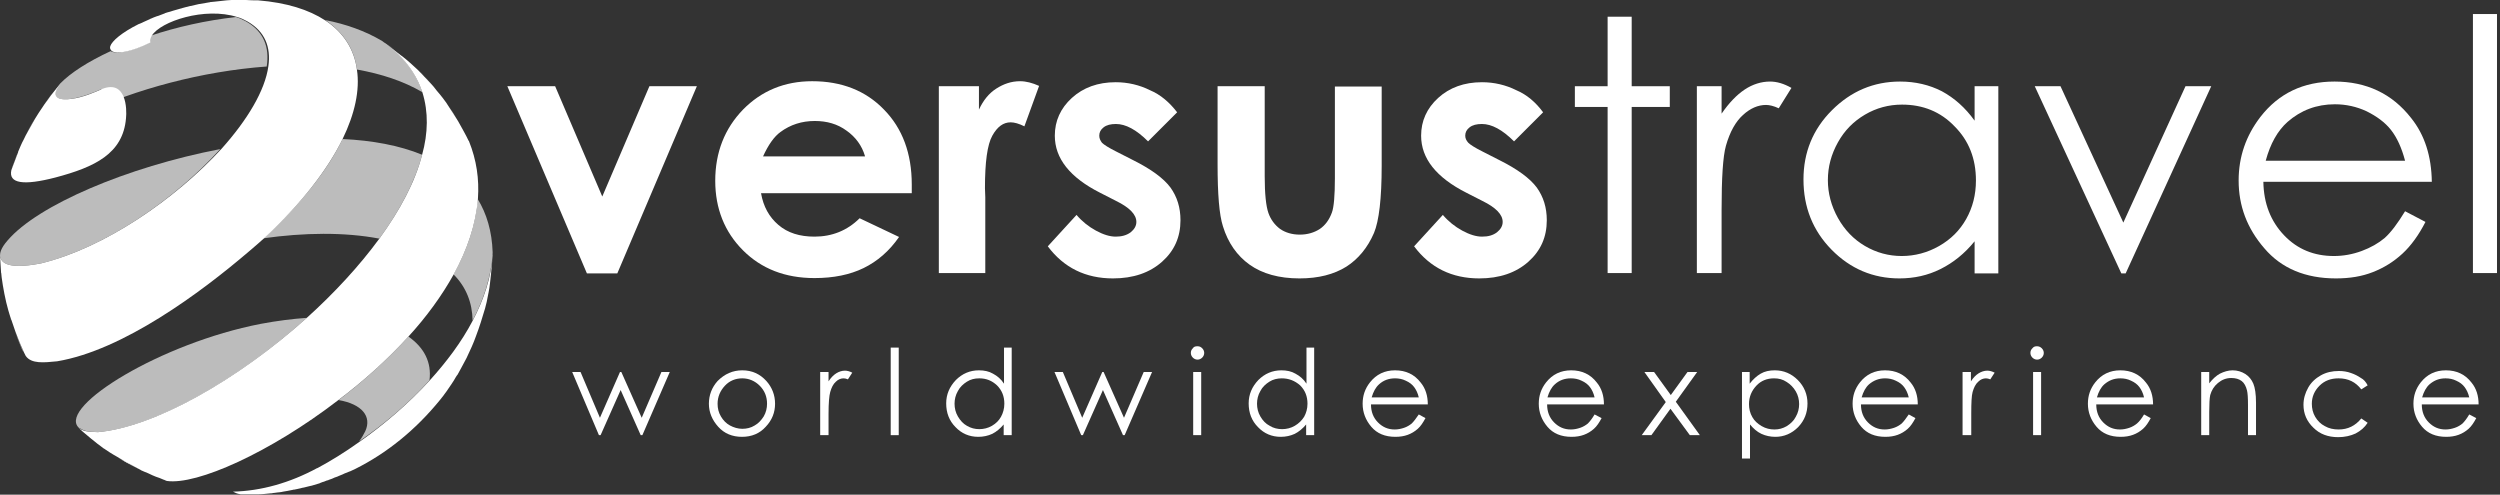
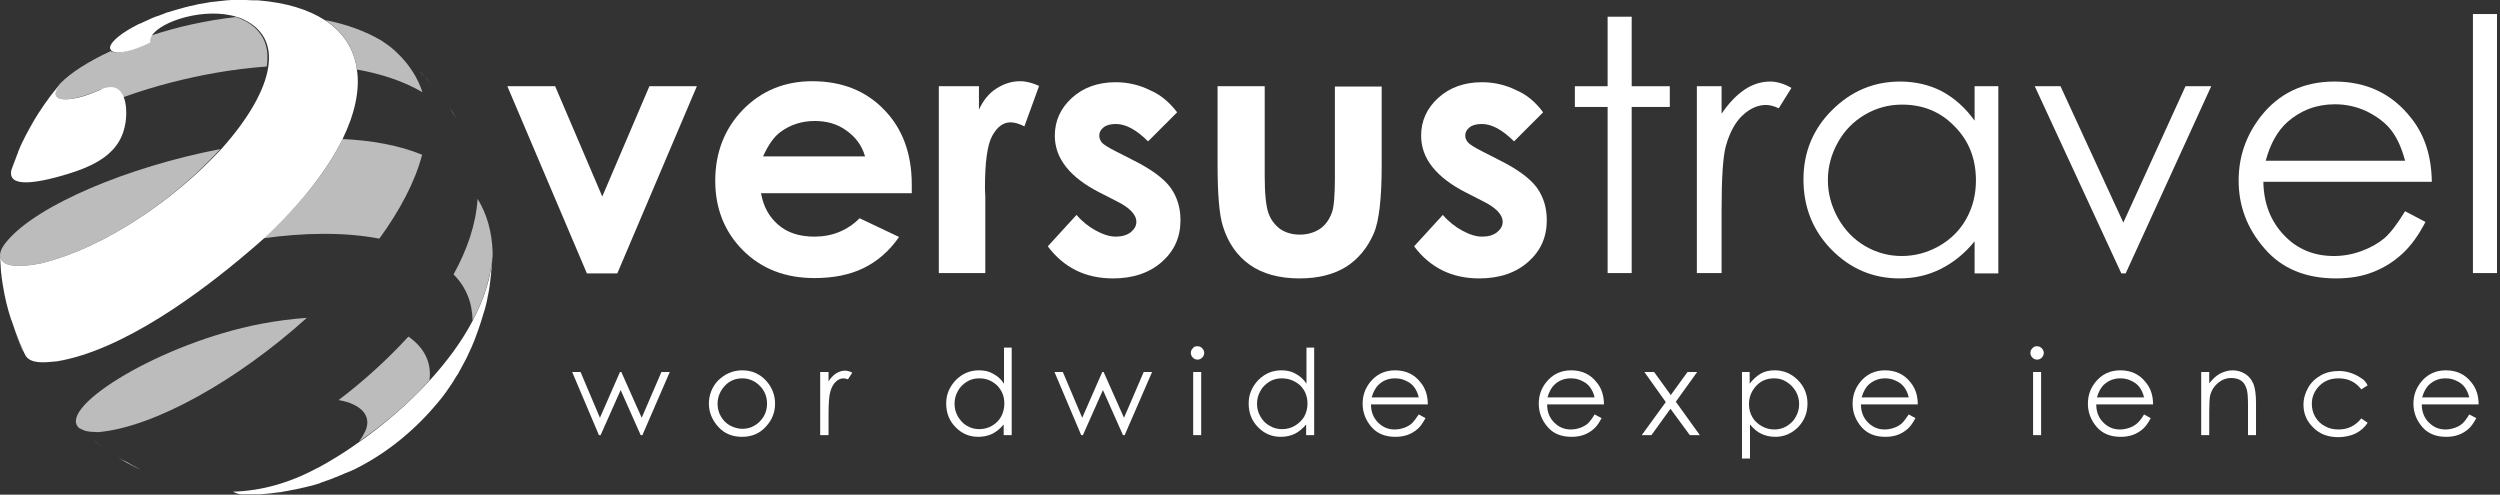
<svg xmlns="http://www.w3.org/2000/svg" width="748" height="148" viewBox="0 0 748 148" fill="none">
  <rect x="0" y="0" width="748" height="148" fill="#333333" stroke="none" />
  <g clip-path="url(#clip0_723_160)">
    <path d="M171.2 111.3H173.7L179.5 125L185.5 111.3H185.9L192 125L197.9 111.3H200.4L192.2 130.2H191.7L185.7 116.7L179.7 130.2H179.2L171.2 111.3Z" fill="white" />
    <path d="M222.1 110.8C225 110.8 227.4 111.9 229.3 114C231 115.9 231.9 118.2 231.9 120.8C231.9 123.4 231 125.7 229.1 127.7C227.3 129.7 224.9 130.7 222 130.7C219.1 130.7 216.7 129.7 214.9 127.7C213.1 125.7 212.1 123.4 212.1 120.8C212.1 118.2 213 115.9 214.7 114C216.8 111.9 219.2 110.8 222.1 110.8ZM222.1 113.2C220.1 113.2 218.3 113.9 216.9 115.4C215.5 116.9 214.7 118.7 214.7 120.8C214.7 122.2 215 123.4 215.7 124.6C216.4 125.8 217.3 126.7 218.4 127.3C219.5 127.9 220.8 128.3 222.1 128.3C223.4 128.3 224.7 128 225.8 127.3C226.9 126.7 227.8 125.7 228.5 124.6C229.2 123.4 229.5 122.1 229.5 120.8C229.5 118.7 228.8 116.9 227.3 115.4C225.9 114 224.1 113.2 222.1 113.2Z" fill="white" />
    <path d="M245.4 111.3H247.9V114.1C248.6 113 249.4 112.2 250.2 111.7C251 111.2 251.9 110.9 252.8 110.9C253.5 110.9 254.2 111.1 255 111.5L253.7 113.5C253.2 113.3 252.8 113.2 252.4 113.2C251.6 113.2 250.8 113.5 250.1 114.2C249.3 114.9 248.8 115.9 248.4 117.3C248.1 118.4 247.9 120.5 247.9 123.8V130.2H245.4V111.3Z" fill="white" />
-     <path d="M266.5 104H268.9V130.2H266.5V104Z" fill="white" />
    <path d="M302.7 104V130.2H300.3V127C299.3 128.2 298.1 129.2 296.9 129.8C295.6 130.4 294.2 130.7 292.7 130.7C290 130.7 287.7 129.7 285.9 127.8C284 125.9 283.1 123.5 283.1 120.7C283.1 118 284.1 115.7 286 113.7C287.9 111.8 290.2 110.8 292.9 110.8C294.5 110.8 295.9 111.1 297.1 111.8C298.4 112.5 299.5 113.4 300.4 114.8V104H302.7ZM293 113.2C291.6 113.2 290.4 113.5 289.3 114.2C288.2 114.9 287.2 115.8 286.6 117C285.9 118.2 285.6 119.5 285.6 120.8C285.6 122.1 285.9 123.4 286.6 124.6C287.3 125.8 288.2 126.8 289.3 127.4C290.5 128.1 291.7 128.4 293 128.4C294.3 128.4 295.6 128.1 296.8 127.4C298 126.7 298.9 125.8 299.5 124.7C300.1 123.6 300.5 122.3 300.5 120.8C300.5 118.6 299.8 116.8 298.3 115.3C296.8 113.9 295.1 113.2 293 113.2Z" fill="white" />
    <path d="M315.5 111.3H318L323.8 125L329.8 111.3H330.2L336.3 125L342.2 111.3H344.7L336.5 130.2H336L330 116.7L324 130.2H323.5L315.5 111.3Z" fill="white" />
    <path d="M358.3 103.6C358.9 103.6 359.3 103.8 359.7 104.2C360.1 104.6 360.3 105.1 360.3 105.6C360.3 106.1 360.1 106.6 359.7 107C359.3 107.4 358.8 107.6 358.3 107.6C357.8 107.6 357.3 107.4 356.9 107C356.5 106.6 356.3 106.1 356.3 105.6C356.3 105 356.5 104.6 356.9 104.2C357.2 103.7 357.7 103.6 358.3 103.6ZM357 111.3H359.4V130.2H357V111.3Z" fill="white" />
    <path d="M393.2 104V130.2H390.8V127C389.8 128.2 388.6 129.2 387.4 129.8C386.1 130.4 384.7 130.7 383.2 130.7C380.5 130.7 378.2 129.7 376.4 127.8C374.5 125.9 373.6 123.5 373.6 120.7C373.6 118 374.6 115.7 376.5 113.7C378.4 111.8 380.7 110.8 383.4 110.8C385 110.8 386.4 111.1 387.6 111.8C388.9 112.5 390 113.4 390.9 114.8V104H393.2ZM383.5 113.2C382.2 113.2 380.9 113.5 379.8 114.2C378.7 114.9 377.7 115.8 377.1 117C376.4 118.2 376.1 119.5 376.1 120.8C376.1 122.1 376.4 123.4 377.1 124.6C377.8 125.8 378.7 126.8 379.9 127.4C381 128.1 382.3 128.4 383.6 128.4C384.9 128.4 386.2 128.1 387.4 127.4C388.6 126.7 389.5 125.8 390.2 124.7C390.8 123.6 391.2 122.3 391.2 120.8C391.2 118.6 390.5 116.8 389 115.3C387.4 113.9 385.6 113.2 383.5 113.2Z" fill="white" />
    <path d="M424.5 124L426.5 125.1C425.8 126.4 425.1 127.5 424.2 128.3C423.3 129.1 422.3 129.7 421.2 130.1C420.1 130.5 418.9 130.7 417.5 130.7C414.4 130.7 412 129.7 410.3 127.7C408.6 125.7 407.7 123.4 407.7 120.8C407.7 118.4 408.4 116.3 409.9 114.4C411.8 112 414.3 110.8 417.4 110.8C420.6 110.8 423.2 112 425.1 114.5C426.5 116.2 427.2 118.4 427.2 121H410.2C410.2 123.2 410.9 125 412.3 126.4C413.7 127.8 415.3 128.5 417.3 128.5C418.3 128.5 419.2 128.3 420.1 128C421 127.7 421.8 127.2 422.4 126.7C423 126.1 423.7 125.2 424.5 124ZM424.5 118.9C424.2 117.6 423.7 116.6 423.1 115.8C422.5 115 421.7 114.4 420.6 113.9C419.6 113.4 418.5 113.2 417.4 113.2C415.5 113.2 413.9 113.8 412.6 115C411.6 115.9 410.9 117.2 410.4 118.9H424.5Z" fill="white" />
    <path d="M477.1 124L479.2 125.1C478.5 126.4 477.8 127.5 476.9 128.3C476 129.1 475 129.7 473.9 130.1C472.8 130.5 471.6 130.7 470.2 130.7C467.1 130.7 464.7 129.7 463 127.7C461.3 125.7 460.4 123.4 460.4 120.8C460.4 118.4 461.1 116.3 462.6 114.4C464.5 112 467 110.8 470.1 110.8C473.3 110.8 475.9 112 477.8 114.5C479.2 116.2 479.9 118.4 479.9 121H462.9C462.9 123.2 463.6 125 465 126.4C466.4 127.8 468 128.5 470 128.5C471 128.5 471.9 128.3 472.8 128C473.7 127.7 474.5 127.2 475.1 126.7C475.7 126.1 476.4 125.2 477.1 124ZM477.1 118.9C476.8 117.6 476.3 116.6 475.7 115.8C475.1 115 474.3 114.4 473.2 113.9C472.2 113.4 471.1 113.2 470 113.2C468.1 113.2 466.5 113.8 465.2 115C464.2 115.9 463.5 117.2 463 118.9H477.1Z" fill="white" />
    <path d="M492 111.3H494.9L499.9 118.2L504.9 111.3H507.8L501.4 120.2L508.6 130.2H505.6L499.8 122.3L494.1 130.2H491.2L498.4 120.3L492 111.3Z" fill="white" />
    <path d="M521.1 111.3H523.5V114.8C524.5 113.5 525.6 112.5 526.8 111.8C528 111.1 529.4 110.8 531 110.8C533.7 110.8 536 111.8 537.9 113.7C539.8 115.6 540.8 118 540.8 120.7C540.8 123.5 539.9 125.8 538 127.8C536.1 129.7 533.8 130.7 531.2 130.7C529.7 130.7 528.3 130.4 527 129.8C525.7 129.2 524.6 128.2 523.6 127V137.2H521.2V111.3H521.1ZM530.8 113.2C528.7 113.2 526.9 113.9 525.5 115.4C524.1 116.9 523.3 118.7 523.3 120.9C523.3 122.3 523.6 123.6 524.3 124.8C524.9 125.9 525.9 126.8 527.1 127.5C528.3 128.2 529.6 128.5 530.9 128.5C532.2 128.5 533.4 128.2 534.6 127.5C535.7 126.8 536.7 125.9 537.3 124.7C538 123.5 538.3 122.2 538.3 120.9C538.3 119.6 538 118.3 537.3 117.1C536.6 115.9 535.7 115 534.6 114.3C533.4 113.5 532.2 113.2 530.8 113.2Z" fill="white" />
    <path d="M571.1 124L573.1 125.1C572.4 126.4 571.7 127.5 570.8 128.3C569.9 129.1 568.9 129.7 567.8 130.1C566.7 130.5 565.5 130.7 564.1 130.7C561 130.7 558.6 129.7 556.9 127.7C555.2 125.7 554.3 123.4 554.3 120.8C554.3 118.4 555 116.3 556.5 114.4C558.4 112 560.9 110.8 564 110.8C567.2 110.8 569.8 112 571.7 114.5C573.1 116.2 573.8 118.4 573.8 121H556.8C556.8 123.2 557.5 125 558.9 126.4C560.3 127.8 561.9 128.5 563.9 128.5C564.9 128.5 565.8 128.3 566.7 128C567.6 127.7 568.4 127.2 569 126.7C569.6 126.1 570.3 125.2 571.1 124ZM571.1 118.9C570.8 117.6 570.3 116.6 569.7 115.8C569.1 115 568.3 114.4 567.2 113.9C566.2 113.4 565.1 113.2 564 113.2C562.2 113.2 560.6 113.8 559.2 115C558.2 115.9 557.5 117.2 557 118.9H571.1Z" fill="white" />
-     <path d="M587.2 111.3H589.7V114.1C590.4 113 591.2 112.2 592 111.7C592.8 111.2 593.7 110.9 594.6 110.9C595.3 110.9 596 111.1 596.8 111.5L595.5 113.5C595 113.3 594.6 113.2 594.2 113.2C593.4 113.2 592.6 113.5 591.9 114.2C591.1 114.9 590.6 115.9 590.2 117.3C589.9 118.4 589.8 120.5 589.8 123.8V130.2H587.2V111.3Z" fill="white" />
    <path d="M609.5 103.6C610 103.6 610.5 103.8 610.9 104.2C611.3 104.6 611.5 105.1 611.5 105.6C611.5 106.1 611.3 106.6 610.9 107C610.5 107.4 610 107.6 609.5 107.6C609 107.6 608.5 107.4 608.1 107C607.7 106.6 607.5 106.1 607.5 105.6C607.5 105 607.7 104.6 608.1 104.2C608.5 103.7 608.9 103.6 609.5 103.6ZM608.3 111.3H610.7V130.2H608.3V111.3Z" fill="white" />
    <path d="M641.5 124L643.5 125.1C642.8 126.4 642.1 127.5 641.2 128.3C640.3 129.1 639.3 129.7 638.2 130.1C637.1 130.5 635.9 130.7 634.5 130.7C631.4 130.7 629 129.7 627.3 127.7C625.6 125.7 624.7 123.4 624.7 120.8C624.7 118.4 625.4 116.3 626.9 114.4C628.8 112 631.3 110.8 634.4 110.8C637.6 110.8 640.2 112 642.1 114.5C643.5 116.2 644.2 118.4 644.2 121H627.2C627.2 123.2 627.9 125 629.3 126.4C630.7 127.8 632.3 128.5 634.3 128.5C635.3 128.5 636.2 128.3 637.1 128C638 127.7 638.8 127.2 639.4 126.7C640.1 126.1 640.8 125.2 641.5 124ZM641.5 118.9C641.2 117.6 640.7 116.6 640.1 115.8C639.5 115 638.7 114.4 637.6 113.9C636.6 113.4 635.5 113.2 634.4 113.2C632.5 113.2 631 113.8 629.6 115C628.6 115.9 627.9 117.2 627.4 118.9H641.5Z" fill="white" />
    <path d="M658.6 111.3H661V114.7C662 113.4 663.1 112.4 664.2 111.8C665.4 111.2 666.7 110.8 668 110.8C669.4 110.8 670.7 111.2 671.8 111.9C672.9 112.6 673.7 113.6 674.2 114.8C674.7 116 675 117.9 675 120.5V130.2H672.6V121.2C672.6 119 672.5 117.6 672.3 116.8C672 115.6 671.5 114.6 670.7 114C669.9 113.4 668.9 113.1 667.6 113.1C666.1 113.1 664.8 113.6 663.6 114.6C662.4 115.6 661.7 116.8 661.3 118.2C661.1 119.1 661 120.9 661 123.3V130.2H658.6V111.3Z" fill="white" />
    <path d="M708.4 115.3L706.5 116.5C704.8 114.3 702.6 113.2 699.7 113.2C697.4 113.2 695.5 113.9 694 115.4C692.5 116.9 691.7 118.7 691.7 120.8C691.7 122.2 692 123.5 692.7 124.7C693.4 125.9 694.4 126.9 695.6 127.5C696.8 128.2 698.2 128.5 699.7 128.5C702.5 128.5 704.7 127.4 706.5 125.2L708.4 126.5C707.5 127.9 706.3 128.9 704.8 129.7C703.3 130.4 701.5 130.8 699.6 130.8C696.6 130.8 694.1 129.9 692.2 128C690.2 126.1 689.2 123.8 689.2 121.1C689.2 119.3 689.7 117.6 690.6 116C691.5 114.4 692.8 113.2 694.4 112.3C696 111.4 697.8 111 699.8 111C701.1 111 702.3 111.2 703.4 111.6C704.6 112 705.5 112.5 706.4 113.1C707.2 113.5 707.9 114.3 708.4 115.3Z" fill="white" />
    <path d="M738.8 124L740.9 125.1C740.2 126.4 739.5 127.5 738.6 128.3C737.7 129.1 736.7 129.7 735.6 130.1C734.5 130.5 733.3 130.7 731.9 130.7C728.8 130.7 726.4 129.7 724.7 127.7C723 125.7 722.1 123.4 722.1 120.8C722.1 118.4 722.8 116.3 724.3 114.4C726.2 112 728.7 110.8 731.8 110.8C735 110.8 737.6 112 739.5 114.5C740.9 116.2 741.6 118.4 741.6 121H724.6C724.6 123.2 725.3 125 726.7 126.4C728.1 127.8 729.7 128.5 731.7 128.5C732.7 128.5 733.6 128.3 734.5 128C735.4 127.7 736.2 127.2 736.8 126.7C737.4 126.1 738.1 125.2 738.8 124ZM738.8 118.9C738.5 117.6 738 116.6 737.4 115.8C736.8 115 736 114.4 734.9 113.9C733.9 113.4 732.8 113.2 731.7 113.2C729.8 113.2 728.3 113.8 726.9 115C725.9 115.9 725.2 117.2 724.7 118.9H738.8Z" fill="white" />
    <path d="M151.8 25.8H166.1L180.2 58.8L194.3 25.8H208.5L184.7 81.8H175.6L151.8 25.8Z" fill="white" />
    <path d="M272.8 57.8H227.7C228.4 61.8 230.1 64.9 232.9 67.3C235.7 69.7 239.3 70.8 243.7 70.8C248.9 70.8 253.5 69 257.2 65.3L269 70.9C266.1 75.1 262.5 78.2 258.4 80.2C254.3 82.2 249.4 83.2 243.7 83.2C234.9 83.2 227.8 80.4 222.3 74.9C216.8 69.4 214 62.4 214 54.1C214 45.6 216.8 38.5 222.3 32.8C227.8 27.2 234.7 24.3 243 24.3C251.8 24.3 259 27.1 264.5 32.8C270 38.4 272.8 45.9 272.8 55.2V57.8ZM258.8 46.7C257.9 43.6 256 41 253.3 39.1C250.6 37.1 247.4 36.2 243.8 36.2C239.9 36.2 236.5 37.3 233.5 39.5C231.6 40.9 229.9 43.3 228.3 46.8H258.8V46.7Z" fill="white" />
    <path d="M280.9 25.8H292.9V32.8C294.2 30 295.9 27.9 298.1 26.5C300.3 25.1 302.6 24.3 305.2 24.3C307 24.3 308.9 24.8 310.9 25.7L306.5 37.8C304.9 37 303.5 36.6 302.4 36.6C300.2 36.6 298.4 37.9 296.9 40.6C295.4 43.3 294.7 48.5 294.7 56.3L294.8 59V81.7H280.9V25.8Z" fill="white" />
    <path d="M352.2 33.6L343.5 42.3C340 38.8 336.8 37.1 333.9 37.1C332.3 37.1 331.1 37.4 330.2 38.1C329.3 38.8 328.9 39.6 328.9 40.6C328.9 41.4 329.2 42 329.7 42.7C330.3 43.3 331.7 44.2 333.9 45.3L339 47.9C344.4 50.6 348.1 53.3 350.2 56.1C352.2 58.9 353.2 62.1 353.2 65.9C353.2 70.9 351.4 75 347.7 78.3C344 81.6 339.1 83.3 333 83.3C324.8 83.3 318.3 80.1 313.5 73.7L322.1 64.3C323.7 66.2 325.7 67.8 327.9 69C330.1 70.2 332.1 70.8 333.8 70.8C335.6 70.8 337.1 70.4 338.3 69.5C339.4 68.6 340 67.6 340 66.4C340 64.2 338 62.1 333.9 60.1L329.2 57.7C320.1 53.1 315.6 47.4 315.6 40.6C315.6 36.2 317.3 32.4 320.7 29.3C324.1 26.2 328.5 24.6 333.8 24.6C337.4 24.6 340.9 25.4 344.1 27C347.2 28.3 349.9 30.6 352.2 33.6Z" fill="white" />
    <path d="M364.2 25.8H378.4V52.8C378.4 58 378.8 61.7 379.5 63.7C380.2 65.7 381.4 67.3 383 68.5C384.6 69.6 386.6 70.2 388.9 70.2C391.2 70.2 393.2 69.6 394.9 68.5C396.5 67.4 397.7 65.8 398.5 63.6C399.1 62 399.4 58.5 399.4 53.3V25.9H413.4V49.6C413.4 59.4 412.6 66.1 411.1 69.7C409.2 74.1 406.4 77.5 402.8 79.8C399.1 82.1 394.5 83.3 388.8 83.3C382.7 83.3 377.7 81.9 373.9 79.2C370.1 76.5 367.4 72.6 365.9 67.7C364.8 64.3 364.3 58.1 364.3 49.2V25.8H364.2Z" fill="white" />
    <path d="M461.7 33.6L453 42.3C449.5 38.8 446.3 37.1 443.4 37.1C441.8 37.1 440.6 37.4 439.7 38.1C438.8 38.8 438.4 39.6 438.4 40.6C438.4 41.4 438.7 42 439.3 42.7C439.9 43.3 441.3 44.2 443.5 45.3L448.6 47.9C454 50.6 457.7 53.3 459.8 56.1C461.8 58.9 462.8 62.1 462.8 65.9C462.8 70.9 461 75 457.3 78.3C453.6 81.6 448.7 83.3 442.6 83.3C434.4 83.3 427.9 80.1 423.1 73.7L431.7 64.3C433.3 66.2 435.3 67.8 437.5 69C439.7 70.2 441.7 70.8 443.4 70.8C445.3 70.8 446.7 70.4 447.9 69.5C449 68.6 449.6 67.6 449.6 66.4C449.6 64.2 447.6 62.1 443.5 60.1L438.8 57.7C429.7 53.1 425.2 47.4 425.2 40.6C425.2 36.2 426.9 32.4 430.3 29.3C433.7 26.2 438.1 24.6 443.4 24.6C447 24.6 450.5 25.4 453.7 27C456.8 28.3 459.5 30.6 461.7 33.6Z" fill="white" />
    <path d="M481 5H488.2V25.8H499.6V32H488.2V81.7H481V32H471.2V25.8H481V5Z" fill="white" />
    <path d="M507.7 25.8H515.1V34C517.3 30.8 519.6 28.4 522 26.8C524.4 25.2 527 24.4 529.6 24.4C531.6 24.4 533.7 25 536 26.3L532.2 32.4C530.7 31.7 529.4 31.4 528.4 31.4C526 31.4 523.7 32.4 521.5 34.4C519.3 36.4 517.6 39.4 516.4 43.6C515.5 46.8 515.1 53.2 515.1 62.9V81.7H507.7V25.8Z" fill="white" />
    <path d="M597.9 25.8V81.8H590.8V72.2C587.8 75.9 584.4 78.6 580.6 80.5C576.8 82.4 572.7 83.3 568.3 83.3C560.4 83.3 553.6 80.4 548 74.7C542.4 69 539.6 62 539.6 53.7C539.6 45.6 542.4 38.7 548.1 33C553.8 27.3 560.6 24.4 568.5 24.4C573.1 24.4 577.3 25.4 581 27.3C584.7 29.3 588 32.2 590.8 36.1V25.8H597.9ZM569.1 31.3C565.1 31.3 561.4 32.3 558 34.3C554.6 36.3 551.9 39 549.9 42.6C547.9 46.2 546.9 49.9 546.9 53.9C546.9 57.8 547.9 61.6 549.9 65.2C551.9 68.8 554.6 71.6 558 73.6C561.4 75.6 565.1 76.6 569 76.6C572.9 76.6 576.7 75.6 580.2 73.6C583.7 71.6 586.4 68.9 588.3 65.5C590.2 62.1 591.2 58.3 591.2 54C591.2 47.5 589.1 42.1 584.8 37.8C580.6 33.4 575.3 31.3 569.1 31.3Z" fill="white" />
    <path d="M608.8 25.8H616.5L635.3 66.6L653.9 25.8H661.6L636 81.8H634.7L608.8 25.8Z" fill="white" />
    <path d="M719.6 63.2L725.7 66.4C723.7 70.3 721.4 73.5 718.8 75.9C716.2 78.3 713.3 80.1 710 81.4C706.7 82.7 703.1 83.3 698.9 83.3C689.8 83.3 682.6 80.3 677.5 74.3C672.3 68.3 669.8 61.6 669.8 54C669.8 46.9 672 40.6 676.3 35C681.8 27.9 689.2 24.4 698.5 24.4C708 24.4 715.7 28 721.4 35.3C725.5 40.4 727.5 46.8 727.6 54.4H677.2C677.3 60.9 679.4 66.2 683.4 70.4C687.4 74.6 692.4 76.6 698.3 76.6C701.1 76.6 703.9 76.1 706.6 75.1C709.3 74.1 711.6 72.8 713.5 71.2C715.4 69.5 717.4 66.8 719.6 63.2ZM719.6 48.1C718.6 44.3 717.2 41.2 715.4 38.9C713.6 36.6 711.1 34.8 708.1 33.3C705.1 31.9 701.9 31.2 698.6 31.2C693.1 31.2 688.4 33 684.4 36.5C681.5 39.1 679.3 42.9 677.9 48.1H719.6Z" fill="white" />
    <path d="M739.9 4.2H747.1V81.7H739.9V4.2Z" fill="white" />
    <path d="M29.3 129.3C46.1 127.9 71.2 113.7 91.8 95.1C87.5 95.4 82.8 96 78 96.9C48.1 102.7 17.7 121.5 23.4 127.8C23.5 127.9 23.6 128 23.7 128.1C24 128.3 24.3 128.6 24.6 128.8C24.3 128.5 24 128.3 23.7 128C25.1 128.9 25.8 129.2 29.3 129.3Z" fill="#BCBCBC" />
    <path d="M35.2 136.8C37.4 138.2 38.7 138.9 41.2 140.1C41.4 140.2 41.7 140.3 41.9 140.4C40.1 139.5 38.8 138.8 37.8 138.2C36.9 137.8 36 137.3 35.2 136.8Z" fill="white" />
    <path d="M30.9 133.9C29.8 133.1 28.6 132.1 27.3 131.1C28.5 132.1 29.8 133.1 30.9 133.9Z" fill="white" />
    <path d="M128.5 113.8C129.2 108.4 126.9 104 122.2 100.7C115.9 107.6 108.7 114.1 101.3 119.7C108.3 120.9 111.3 124.6 109.3 129C108.8 130 108.2 131.1 107.4 132.1C114.8 127 122.2 120.8 128.5 113.8Z" fill="#BCBCBC" />
    <path d="M3.2 95.5C3.2 95.6 3.2 95.6 3.3 95.7C3.3 95.6 3.2 95.6 3.2 95.5Z" fill="white" />
    <path d="M6.3 103.8C6.5 104.4 6.8 104.9 7.1 105.5C6.2 103.5 5.4 101.4 4.5 99.2C5.1 100.8 5.7 102.4 6.3 103.8Z" fill="white" />
    <path d="M12.3 78.8C31.2 74.2 52.3 59.7 65.9 44.6C37.9 50 11.3 61.4 2.3 71.9C0.1 74.4 0 75.8 0 76.6C0.3 77.9 1 81 12.3 78.8Z" fill="#BCBCBC" />
    <path d="M102.5 41.6C98 50.9 90.1 61 78.8 71.3C90.9 69.6 103 69.4 113.5 71.4C119.6 63 124.2 54.4 126.3 46.3C119.5 43.5 111.3 42 102.5 41.6Z" fill="#BCBCBC" />
    <path d="M141.4 95.9C144.8 89.5 146.9 82.8 147.4 76.1V76.2C147.3 78.5 147.1 81.4 146.6 84.7C147 82 147.3 79.1 147.4 75.5C147.2 69.2 145.6 63.9 142.9 59.5C142.4 67.1 139.8 74.7 135.7 82.1C139.5 85.9 141.3 90.6 141.4 95.9Z" fill="#BCBCBC" />
    <path d="M106.8 20.8C114.1 22.1 120.8 24.3 126.4 27.6C125 23.3 122.5 19.3 118.7 15.7C117.8 14.8 116.5 13.8 115.4 13C115.1 12.8 114.7 12.6 114.4 12.3C109.2 9.2 103.4 7.2 97.3 6C102.8 9.7 106 14.7 106.8 20.8Z" fill="#BCBCBC" />
    <path d="M15.9 27.7C15.1 28.7 14.4 29.6 13.8 30.5C13.6 30.7 13.5 31 13.3 31.2C13.7 30.7 14.1 30.1 14.5 29.6C14.9 29 15.4 28.4 15.9 27.7Z" fill="white" />
    <path d="M73.6 6.4C72.7 5.9 71.6 5.4 70.6 5.1C61.6 6.1 52.8 8.1 45 10.7C44.6 11.4 44.5 12 44.6 12.7C38.7 15.7 34.6 16.2 33.1 15.3C26.4 18.4 21.1 21.8 18 25C14.1 30 18.9 29.9 21.1 29.6C24.7 29.1 28.5 27.5 30.5 26.6C28.7 28.9 27.1 31.3 25.5 33.8C40.3 26.8 60.4 21.3 79.8 19.9C80.7 14.1 78.9 9.4 73.6 6.4Z" fill="#BCBCBC" />
    <path d="M8.5 39C8.4 39.2 8.3 39.4 8.2 39.5C9.2 37.7 9.8 36.5 10.5 35.4C9.9 36.5 9.3 37.6 8.5 39Z" fill="white" />
    <path d="M134.4 32.1C134.1 31.7 133.9 31.3 133.6 30.9C134.9 32.8 135.8 34.2 136.5 35.4C135.8 34.1 135.1 33 134.4 32.1Z" fill="white" />
    <path d="M5 46.5C4.6 47.6 4.2 48.7 3.8 49.7C3.7 50.1 3.5 50.5 3.4 50.9C4.3 48.4 4.9 46.8 5.4 45.6C5.3 45.9 5.2 46.2 5 46.5Z" fill="white" />
    <path d="M126.3 22.1C126.1 21.9 126 21.8 125.8 21.6C125.6 21.4 125.5 21.3 125.3 21.1C127 22.9 128.2 24.1 129.1 25.1C128.1 24.1 127.1 23 126.3 22.1Z" fill="white" />
    <path d="M117 14.1C116.7 13.9 116.5 13.7 116.2 13.5C116 13.4 115.8 13.2 115.5 13C117.6 14.5 118.9 15.6 120 16.4C119.1 15.7 118 14.9 117 14.1Z" fill="white" />
    <path d="M142.4 100.6C143.5 97.7 144.3 95.1 145 92.7C145 92.6 145.1 92.5 145.1 92.4C145.5 91 145.8 89.6 146 88.4C146.1 88.1 146.1 87.7 146.2 87.4C146.4 86.5 146.5 85.6 146.6 84.8C147 81.6 147.2 78.6 147.4 76.3V76.2C147 82.9 144.8 89.6 141.4 96C138.1 102.3 133.6 108.3 128.5 113.9C122.2 120.8 114.8 127.1 107.4 132.3C103.2 135.3 99 137.9 94.9 140.1C94.9 140 95 140 95 140C86.7 144.5 78.1 146.9 69.7 147.1C70.3 147.4 70.8 147.7 72 147.9C72.4 147.9 72.8 147.9 73.1 147.9C73 147.9 73 147.9 72.9 147.9C73 147.9 73.1 147.9 73.2 147.9C73.8 147.9 74.4 147.9 75.1 147.9C75.7 147.9 76.3 147.9 76.9 147.9C77 147.9 77.1 147.9 77.2 147.9C77.3 147.9 77.3 147.9 77.4 147.9C78.5 147.9 79.8 147.7 81 147.6H81.1C81.3 147.6 81.5 147.6 81.7 147.5C82.5 147.4 83.5 147.3 84.2 147.2C84.3 147.2 84.5 147.2 84.6 147.1H84.7C85.5 147 86.4 146.8 87.4 146.6C87.5 146.6 87.6 146.6 87.7 146.5C87.8 146.5 87.9 146.5 88 146.5C88.7 146.4 89.3 146.2 89.9 146.1C90.1 146 90.4 146 90.7 145.9H90.8C91.1 145.8 91.3 145.8 91.6 145.7C92.3 145.5 92.9 145.4 93.3 145.3C94 145.1 94.7 144.9 95.3 144.7C95.5 144.7 95.6 144.6 95.8 144.5C96 144.4 96.2 144.4 96.3 144.3C96.8 144.2 97.2 144 97.7 143.8C97.8 143.8 97.9 143.7 98.1 143.7C98.2 143.7 98.2 143.7 98.3 143.6C99 143.4 99.7 143.1 100.3 142.8C100.3 142.8 100.3 142.8 100.4 142.8C101.3 142.4 101.7 142.3 102.6 141.9C102.7 141.8 102.9 141.8 103 141.7C103.5 141.5 104 141.3 104.5 141.1C104.6 141.1 104.7 141 104.8 141L106.3 140.3C115.7 135.6 124.3 128.7 131.7 119.6C132.1 119.1 132.4 118.7 132.8 118.2C132.9 118.1 132.9 118 133 117.9L133.6 117.1C134.2 116.2 134.7 115.5 135.1 114.9C135.6 114.2 136 113.5 136.4 112.8C136.6 112.5 136.7 112.3 136.9 112.1C137.6 110.8 138.4 109.4 139.6 107.1C140.7 104.8 141.7 102.6 142.4 100.6Z" fill="white" />
-     <path d="M122.2 100.7C127.6 94.8 132.2 88.5 135.8 82C139.8 74.7 142.4 67.1 143 59.4C143.4 53.6 142.6 47.9 140.3 42.2L140.2 42.1C139.4 40.4 138.2 38.3 137.2 36.5C137 36.1 136.7 35.7 136.4 35.2C135.7 34.1 134.8 32.7 133.5 30.7C132.7 29.6 132.1 28.8 131.5 28.1C130.9 27.4 130.3 26.7 129.8 26C129.5 25.7 129.3 25.4 129 25.1C128.1 24.1 126.9 22.9 125.2 21.1L125.1 21C124.1 20.1 123.4 19.4 122.7 18.8C121.9 18.1 121.1 17.4 120.3 16.8C120.2 16.7 120.1 16.7 120 16.6C118.9 15.7 117.5 14.7 115.5 13.2C115.4 13.1 115.3 13 115.1 12.9L114.8 12.7C115 12.8 115.2 13 115.4 13.1C116.5 13.9 117.8 14.9 118.7 15.8C122.5 19.4 125 23.4 126.4 27.7C128.2 33.5 128.1 39.8 126.3 46.3C124.2 54.5 119.6 63 113.5 71.4C107.5 79.6 100 87.7 91.8 95.1C71.2 113.6 46.2 127.8 29.3 129.3C25.8 129.2 25 129 23.6 128.1C23.9 128.4 24.2 128.6 24.5 128.9C24.6 129 24.6 129 24.7 129.1C25.5 129.8 26.4 130.5 27.2 131.2C28.4 132.2 29.7 133.2 30.8 134C30.9 134.1 31 134.2 31.1 134.2C31.8 134.7 32.4 135.1 32.9 135.4C33.6 135.8 34.3 136.3 35.1 136.7C35.9 137.2 36.8 137.7 37.6 138.2C38.7 138.8 40 139.4 41.7 140.4C41.9 140.5 42.1 140.6 42.2 140.7C42.5 140.8 42.8 141 43.1 141.1C43.9 141.4 44.8 141.8 45.6 142.2C46.3 142.5 47 142.8 47.7 143C48.1 143.2 48.5 143.3 48.9 143.5C49 143.5 49.1 143.6 49.2 143.6L49.4 143.7C49.6 143.8 49.7 143.8 49.9 143.9C58.9 145.2 80.8 135.4 101.1 119.8C108.7 114.1 115.9 107.6 122.2 100.7Z" fill="white" />
    <path d="M30.6 26.6C28.6 27.5 24.8 29.2 21.2 29.6C19 29.9 14.2 30 18.1 25C17.4 25.8 16.7 26.7 15.9 27.7C15.4 28.3 14.9 29 14.5 29.6C14.1 30.1 13.7 30.7 13.3 31.2C13.2 31.4 13 31.6 12.9 31.8C11.9 33.3 11.2 34.3 10.5 35.5C9.9 36.6 9.2 37.8 8.2 39.6C8 39.9 7.9 40.2 7.7 40.5C7.3 41.4 6.9 42.1 6.6 42.7C6.3 43.4 5.9 44.2 5.6 45C5.5 45.2 5.4 45.4 5.4 45.6C4.9 46.8 4.4 48.4 3.4 50.9C2.5 54.9 7 55.6 16.6 53.1C28.3 50 36.8 46 37.7 35.4C38 32.6 37.8 23.8 30.6 26.6Z" fill="white" />
    <path d="M102.5 41.6C106.2 34 107.7 26.9 106.8 20.9C106 14.8 102.8 9.7 97.3 6.1C92.4 2.9 85.8 0.8 77.2 0.1C77.1 0.1 77 0.1 77 0.1C76 0.1 74.8 0.1 73.6 0C72.3 0 71.1 0 70 0C69.9 0 69.8 0 69.8 0C69.6 0 69.5 0 69.3 0C68.8 0 68.3 0.1 67.8 0.1C66.8 0.2 65.9 0.3 64.2 0.5C63.8 0.5 63.5 0.6 63.2 0.6C63 0.6 62.9 0.6 62.7 0.7C62.7 0.7 62.7 0.7 62.6 0.7C61.4 0.9 60.8 1 59.7 1.2H59.6C58.8 1.4 57.8 1.6 57 1.8H56.9C56.4 1.9 56.1 2 55.7 2.1C55.4 2.2 55 2.3 54.6 2.4C54.5 2.4 54.4 2.5 54.3 2.5C54.2 2.5 54 2.6 53.9 2.6C53.3 2.8 52.6 3 51.8 3.2C51.2 3.4 50.6 3.6 50.1 3.7C49.9 3.8 49.7 3.8 49.5 3.9C49.4 3.9 49.4 3.9 49.3 4C48.5 4.3 47.8 4.6 47.2 4.8C47.2 4.8 47.2 4.8 47.1 4.8C46.2 5.1 45.8 5.3 45.1 5.6C45 5.6 45 5.6 44.9 5.7C44.3 6 43.5 6.3 42.9 6.6C42.8 6.7 42.6 6.7 42.5 6.8C42.3 6.9 42 7 41.8 7.1C41.7 7.1 41.6 7.2 41.5 7.2C36.3 9.8 33.5 12.3 33 13.8C32.8 14.4 33 14.9 33.5 15.3C34.9 16.2 39 15.7 45 12.7C44.8 12.1 45 11.4 45.4 10.7C48 6.4 61.3 2 71 5.1C72.1 5.4 73.1 5.9 74 6.4C79.3 9.4 81.1 14.1 80.3 19.8C79.3 27.1 74 35.9 66.3 44.5C52.3 59.7 31.2 74.2 12.3 78.8C1 81 0.3 77.9 0 76.6C0.1 78.2 0.2 79.7 0.3 81.2C0.3 81.4 0.3 81.6 0.4 81.9V82C0.4 82.3 0.5 82.7 0.5 83C0.9 86 1.6 89.8 2.5 92.9C2.8 93.8 3 94.7 3.3 95.5C3.3 95.6 3.4 95.7 3.4 95.7C3.8 96.9 4.2 98.1 4.6 99.2C5.4 101.4 6.3 103.5 7.2 105.5L7.7 106.5C9.4 108.9 13.1 108.5 17.1 108.1C17 107.8 16.9 107.5 16.8 107.1C16.9 107.4 17 107.7 17.1 108.1C36.8 104.8 60 87.6 74.4 75.3C76 74 77.5 72.6 79 71.3C90.1 61 98 50.8 102.5 41.6Z" fill="white" />
  </g>
  <defs>
    <clipPath id="clip0_723_160">
      <rect width="748" height="148" fill="white" />
    </clipPath>
  </defs>
</svg>